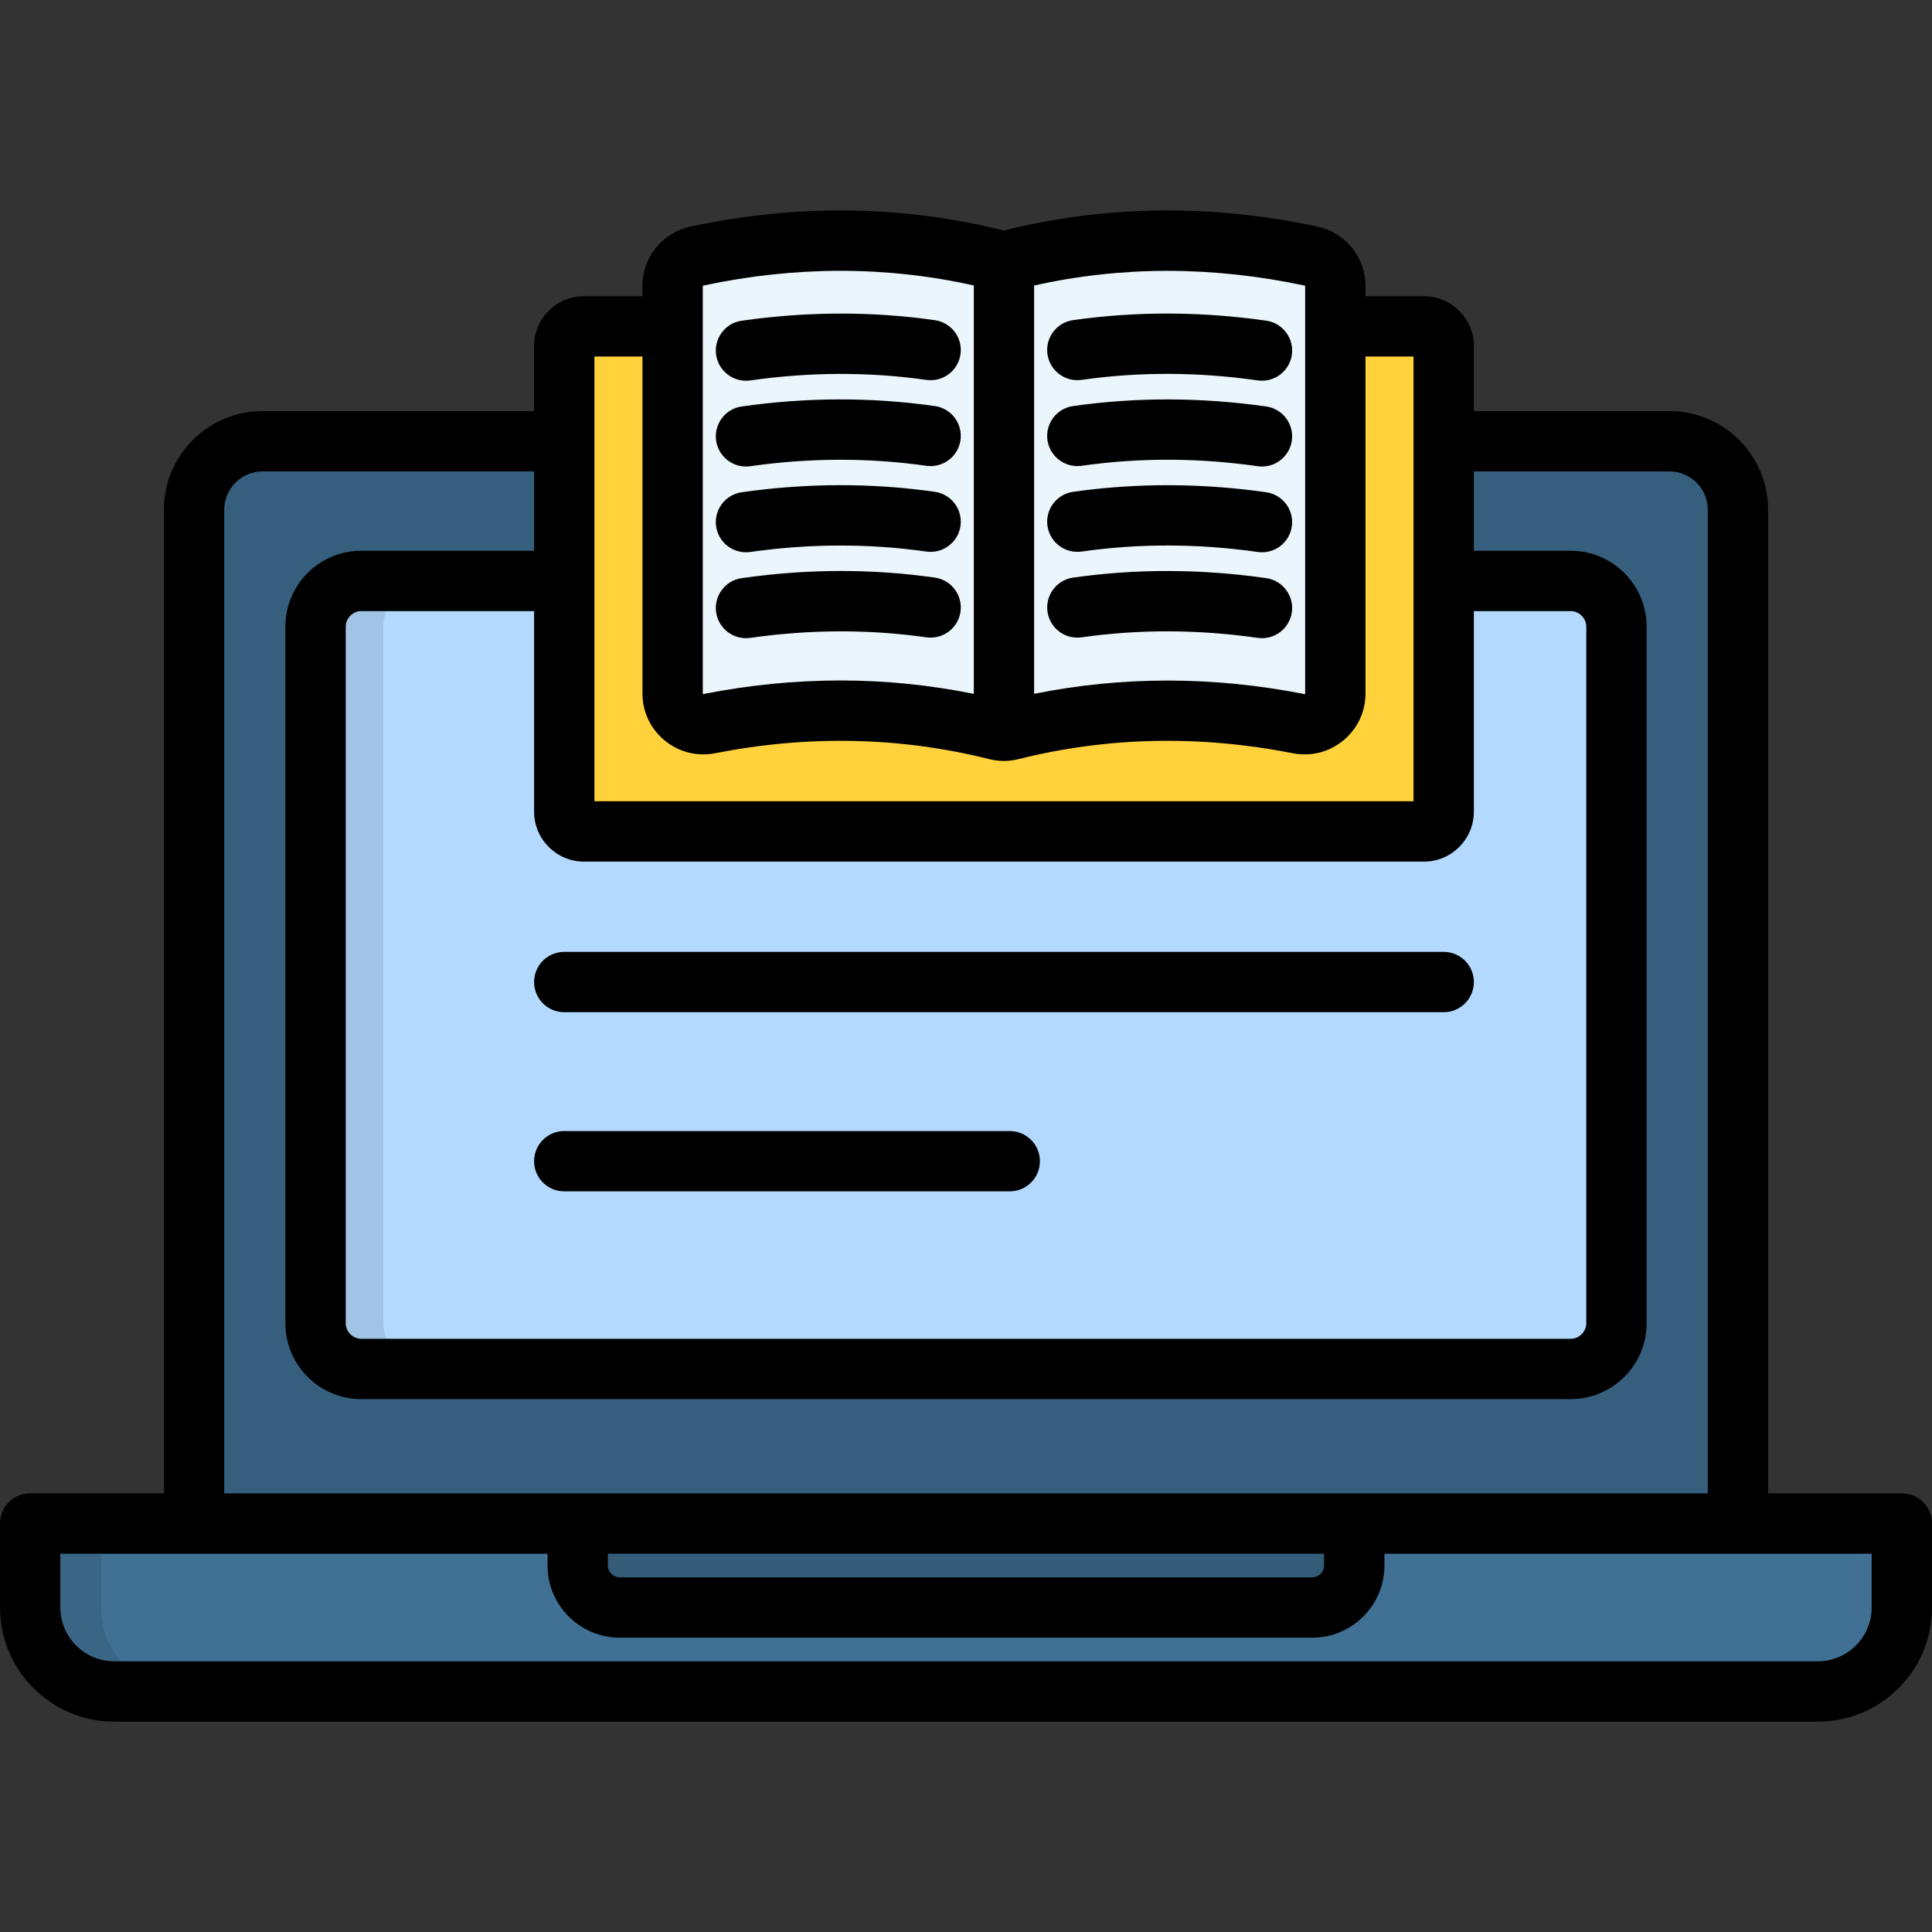
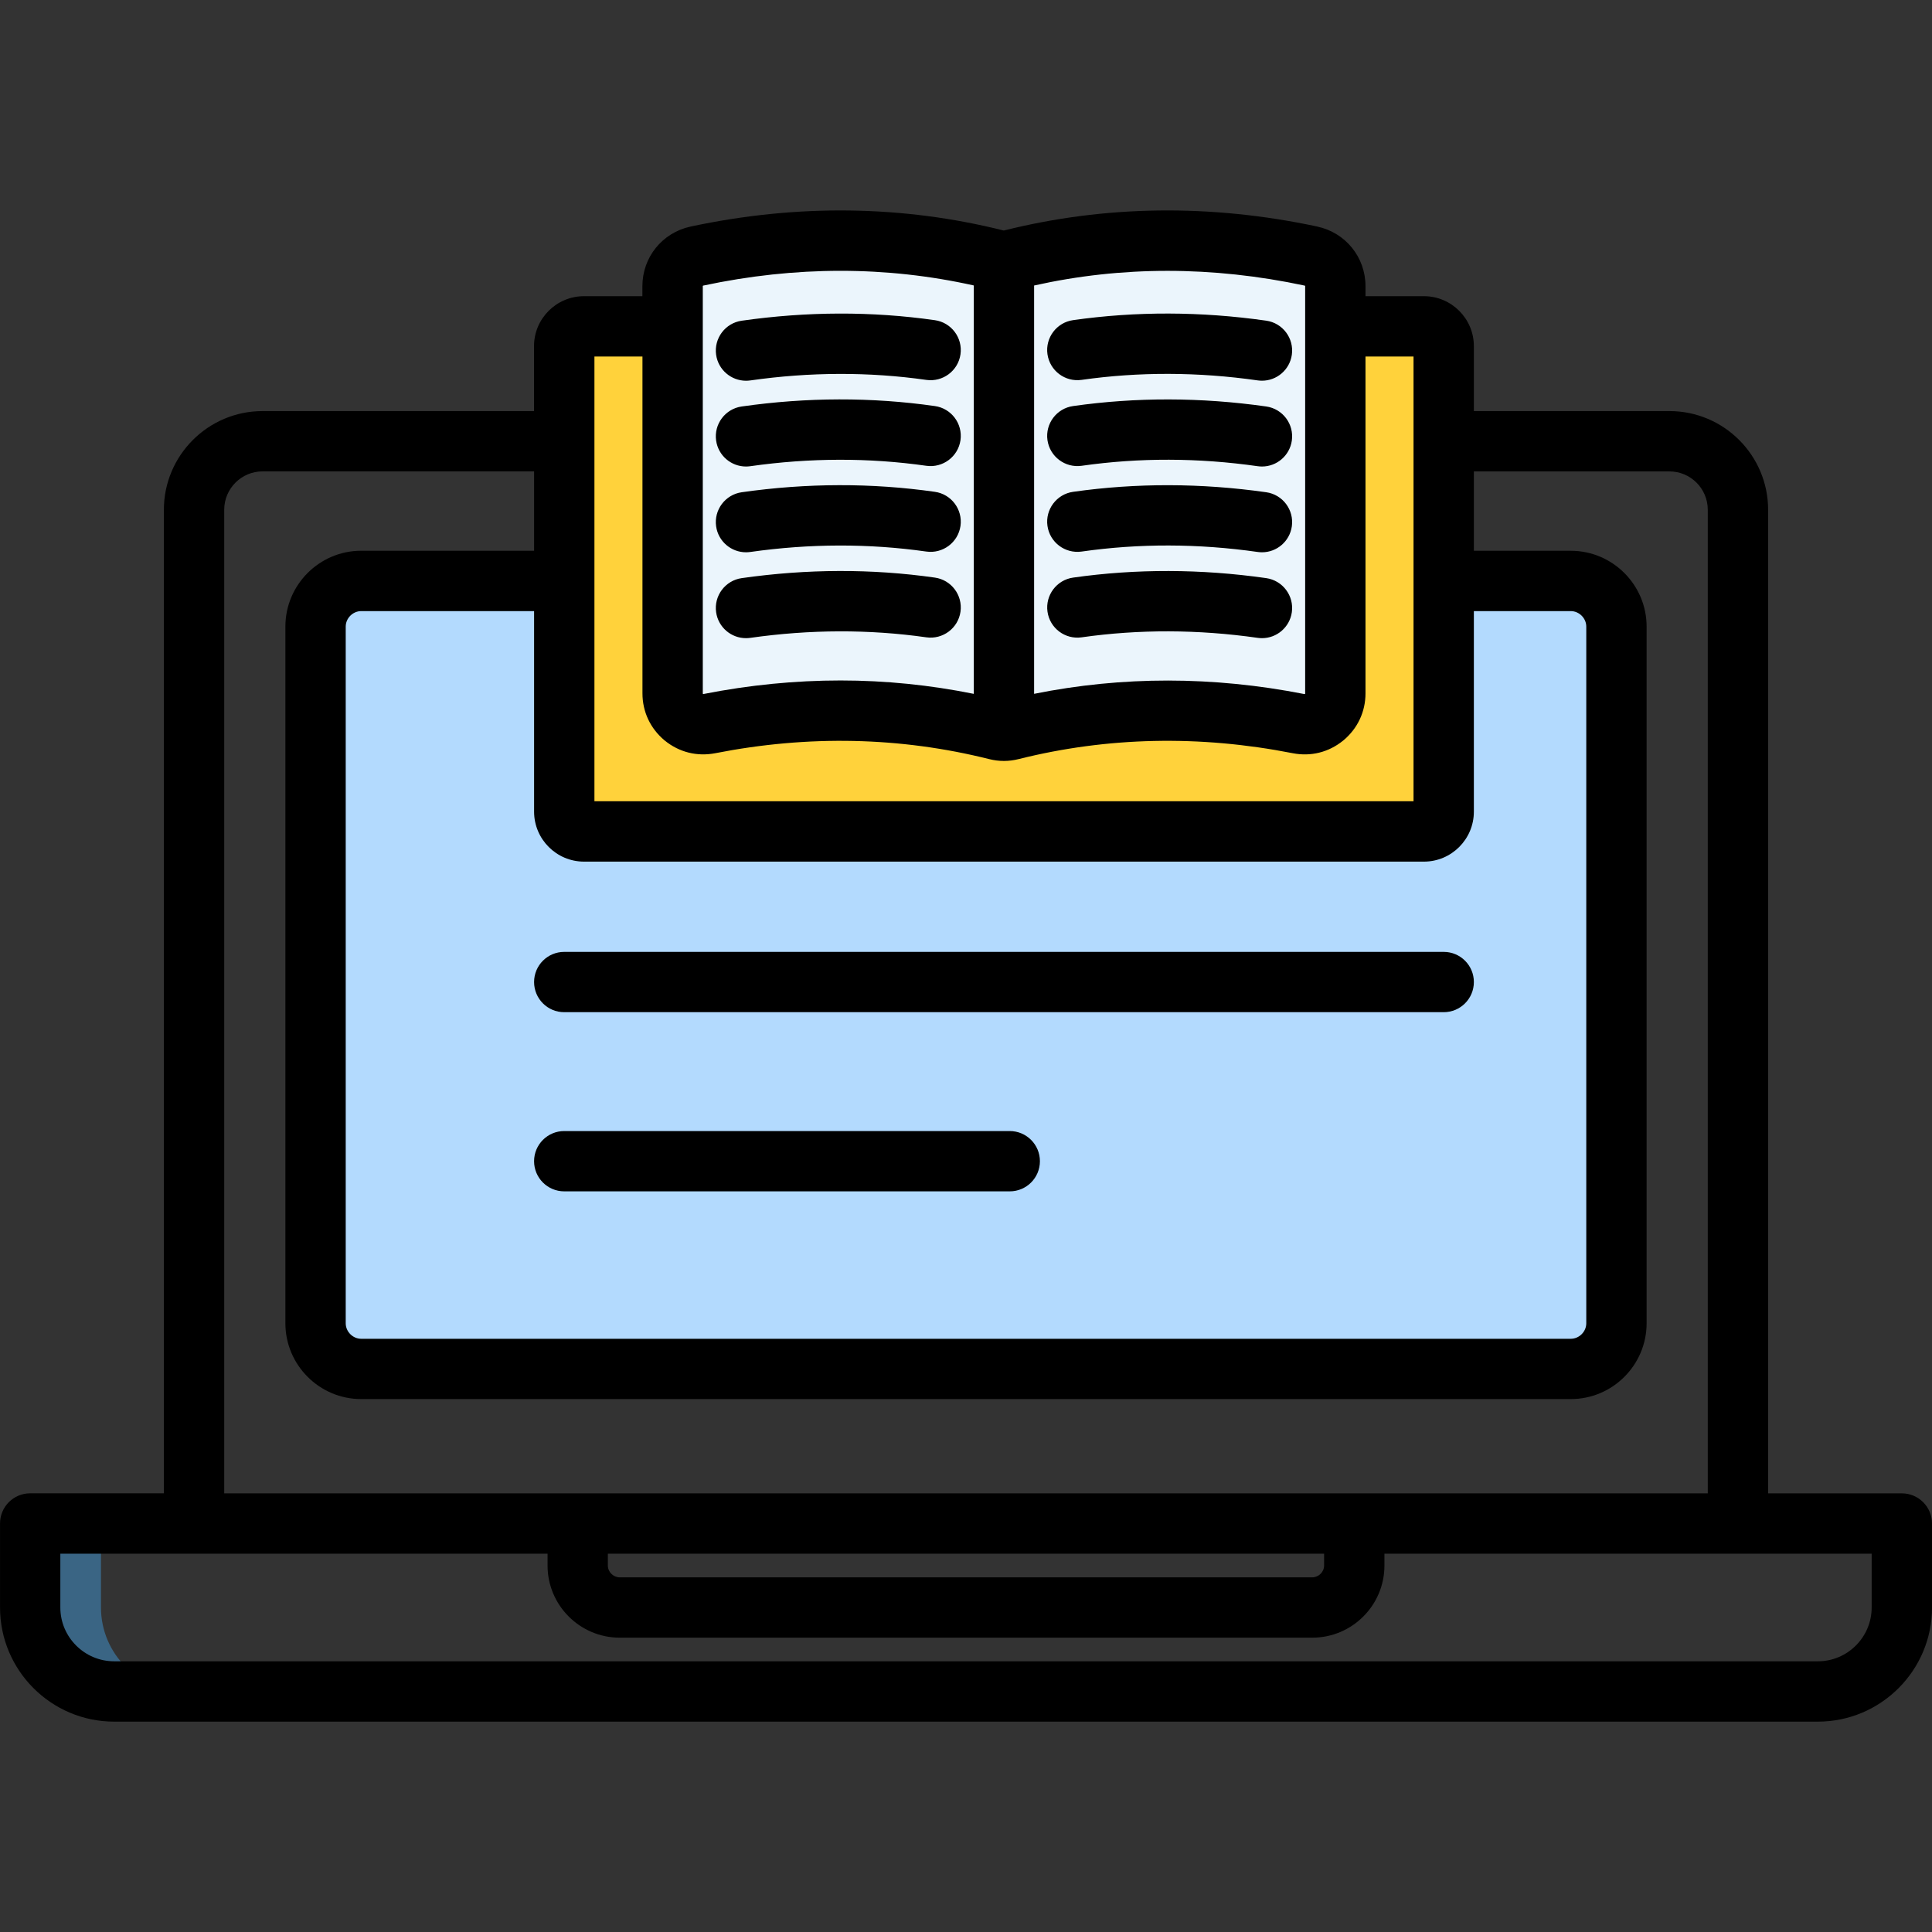
<svg xmlns="http://www.w3.org/2000/svg" id="Layer_1" viewBox="0 0 512 512">
  <rect x="0" y="0" width="512" height="512" fill="#333333" stroke="none" />
  <g clip-rule="evenodd" fill-rule="evenodd">
-     <path d="m69.57 116.94h372.86c10 0 18.15 8.18 18.15 18.15v276.83c0 9.97-8.16 18.15-18.15 18.15h-372.86c-10 0-18.15-8.18-18.15-18.15v-276.83c0-9.97 8.15-18.15 18.15-18.15z" fill="#365e7d" />
-     <path d="m8 403.74h496v22.27c0 12.25-10.02 22.24-22.24 22.24h-451.51c-12.22 0-22.24-10-22.24-22.24v-22.27z" fill="#407093" />
    <path d="m95.71 153.98h320.57c6.65 0 12.11 5.44 12.11 12.08v184.62c0 6.67-5.46 12.11-12.11 12.11h-320.57c-6.65 0-12.11-5.44-12.11-12.11v-184.61c0-6.65 5.47-12.09 12.11-12.09z" fill="#b3dafe" />
-     <path d="m153.11 403.74h205.79v11.15c0 6.12-5.03 11.12-11.15 11.12h-183.5c-6.12 0-11.15-5-11.15-11.12v-11.15z" fill="#345b77" />
    <path d="m8 403.74h18.76v22.27c0 12.25 10 22.24 22.24 22.24h-18.75c-12.22 0-22.24-10-22.24-22.24v-22.27z" fill="#3a6584" />
-     <path d="m95.71 153.98h18.01c-6.67 0-12.11 5.44-12.11 12.08v184.62c0 6.67 5.44 12.11 12.11 12.11h-18.01c-6.65 0-12.11-5.44-12.11-12.11v-184.61c0-6.65 5.47-12.09 12.11-12.09z" fill="#a1c4e5" />
    <path d="m154.78 86.51h222.57c2.88 0 5.24 2.33 5.24 5.22v123.38c0 2.88-2.36 5.25-5.24 5.25h-222.57c-2.88 0-5.24-2.36-5.24-5.25v-123.38c0-2.88 2.36-5.22 5.24-5.22z" fill="#ffd23b" />
    <path d="m347.42 67.87c-26.47-5.66-52.92-5.63-79.36.99-1.37.36-2.61.36-3.98 0-26.44-6.62-52.92-6.65-79.36-.99-3.82.82-6.45 4.09-6.45 7.99v107.89c0 2.53 1.02 4.7 2.97 6.32 1.95 1.59 4.28 2.2 6.78 1.7 25.35-4.97 50.72-4.7 76.07 1.65 1.37.36 2.61.36 3.98 0 25.35-6.34 50.72-6.62 76.07-1.65 2.5.49 4.83-.11 6.78-1.7 1.95-1.62 2.97-3.79 2.97-6.32v-107.89c-.02-3.9-2.66-7.17-6.47-7.99z" fill="#ebf5fc" />
  </g>
  <path d="m504 395.75h-35.43v-260.65c0-14.43-11.72-26.16-26.14-26.16h-51.84v-17.21c0-7.3-5.94-13.24-13.24-13.24h-15.48v-2.64c0-7.68-5.25-14.18-12.77-15.81-.01 0-.02 0-.03-.01-28.26-6.02-56.18-5.66-83.06 1.06-26.82-6.72-54.73-7.08-83-1.05-7.52 1.63-12.77 8.13-12.77 15.81v2.64h-15.48c-7.3 0-13.24 5.94-13.24 13.24v17.21h-71.95c-14.41 0-26.14 11.74-26.14 26.16v260.64h-35.43c-4.42 0-7.99 3.58-7.99 7.99v22.27c0 16.68 13.57 30.25 30.25 30.25h451.5c16.68 0 30.25-13.57 30.25-30.25v-22.25c-.01-4.42-3.59-8-8.01-8zm-349.23-167.41h222.58c7.3 0 13.24-5.94 13.24-13.24v-53.15h25.68c2.23 0 4.11 1.88 4.11 4.11v184.62c0 2.23-1.88 4.11-4.11 4.11h-320.54c-2.23 0-4.11-1.88-4.11-4.11v-184.62c0-2.23 1.88-4.11 4.11-4.11h45.81v53.15c0 7.3 5.94 13.24 13.23 13.24zm190.96-152.66c.15.03.15.07.15.18v107.89.08c-.01.01-.03.04-.07.07-.03.02-.05.03-.05.04-.02 0-.05 0-.1-.01-24.21-4.76-48.24-4.76-71.61-.06v-108.21c23.18-5.18 47.27-5.18 71.68.02zm-159.49.18c0-.11 0-.15.14-.18 24.41-5.21 48.5-5.21 71.69-.03v108.23c-11.62-2.35-23.41-3.55-35.32-3.55-12 0-24.12 1.19-36.27 3.58-.06.01-.1.02-.11.02-.01-.01-.03-.02-.06-.04-.04-.03-.06-.05-.06-.06 0-.02 0-.05 0-.09v-107.88zm-28.71 18.62h12.73v89.26c0 4.87 2.07 9.29 5.83 12.45.03.03.07.06.1.08 3.8 3.08 8.53 4.27 13.35 3.34 24.67-4.85 49.09-4.33 72.6 1.56 1.32.33 2.62.49 3.92.49s2.6-.17 3.92-.5c23.5-5.88 47.93-6.4 72.61-1.55 4.8.94 9.54-.25 13.35-3.34l.1-.08c3.76-3.16 5.83-7.58 5.83-12.45v-89.26h12.73v117.86h-217.07zm-98.11 40.62c0-5.61 4.55-10.18 10.15-10.18h71.97v21.03h-45.81c-11.08 0-20.1 9.02-20.1 20.1v184.62c0 11.08 9.02 20.1 20.1 20.1h320.54c11.08 0 20.1-9.02 20.1-20.1v-184.61c0-11.08-9.02-20.1-20.1-20.1h-25.68v-21.03h51.84c5.6 0 10.15 4.56 10.15 10.18v260.64h-393.16zm101.68 276.64h189.8v3.15c0 1.69-1.44 3.12-3.15 3.12h-183.51c-1.71 0-3.15-1.43-3.15-3.12v-3.15zm334.91 14.26c0 7.86-6.4 14.26-14.26 14.26h-451.5c-7.86 0-14.26-6.4-14.26-14.26v-14.26h129.12v3.15c0 10.53 8.58 19.11 19.13 19.11h183.52c10.55 0 19.13-8.57 19.13-19.11v-3.15h129.12zm-306.23-331.97c-.62-4.37 2.42-8.42 6.79-9.04 17.31-2.47 34.53-2.52 51.18-.14 4.37.62 7.41 4.67 6.79 9.04s-4.67 7.4-9.04 6.79c-15.15-2.16-30.86-2.12-46.67.14-.38.05-.76.08-1.14.08-3.92-.01-7.34-2.89-7.91-6.87zm0 22.73c-.62-4.37 2.42-8.42 6.79-9.04 17.25-2.46 34.47-2.5 51.18-.11 4.37.62 7.41 4.67 6.79 9.04-.63 4.37-4.67 7.4-9.04 6.79-15.22-2.17-30.92-2.13-46.67.11-.38.05-.76.08-1.14.08-3.92 0-7.34-2.88-7.91-6.87zm0 22.73c-.62-4.37 2.42-8.42 6.79-9.04 17.25-2.46 34.47-2.5 51.18-.11 4.37.62 7.41 4.67 6.79 9.04-.63 4.37-4.67 7.4-9.04 6.79-15.22-2.17-30.92-2.13-46.67.11-.38.05-.76.08-1.14.08-3.92 0-7.34-2.88-7.91-6.87zm0 22.76c-.62-4.37 2.42-8.42 6.79-9.04 17.31-2.47 34.53-2.52 51.18-.14 4.37.62 7.41 4.67 6.79 9.04s-4.67 7.4-9.04 6.79c-15.15-2.16-30.86-2.11-46.67.14-.38.05-.76.08-1.14.08-3.92 0-7.34-2.88-7.91-6.87zm87.81-68.37c-.62-4.37 2.42-8.42 6.79-9.04 16.65-2.37 33.87-2.33 51.18.14 4.37.62 7.41 4.67 6.79 9.04-.57 3.99-3.99 6.87-7.9 6.87-.38 0-.76-.03-1.14-.08-15.81-2.26-31.51-2.3-46.67-.14-4.38.62-8.42-2.42-9.05-6.79zm0 22.77c-.62-4.37 2.42-8.42 6.79-9.04 16.72-2.38 33.94-2.34 51.18.11 4.37.62 7.41 4.67 6.79 9.04-.57 3.99-3.99 6.87-7.9 6.87-.38 0-.76-.03-1.14-.08-15.75-2.25-31.45-2.29-46.67-.11-4.38.61-8.42-2.43-9.05-6.79zm0 22.73c-.62-4.37 2.42-8.42 6.79-9.04 16.72-2.38 33.94-2.34 51.18.11 4.37.62 7.41 4.67 6.79 9.04-.57 3.99-3.99 6.87-7.9 6.87-.38 0-.76-.03-1.14-.08-15.75-2.25-31.45-2.29-46.67-.11-4.38.61-8.42-2.42-9.05-6.79zm64.76 22.87c-.57 3.99-3.99 6.87-7.9 6.87-.38 0-.76-.03-1.14-.08-15.81-2.26-31.51-2.3-46.67-.14-4.37.62-8.42-2.42-9.04-6.79s2.42-8.42 6.79-9.04c16.65-2.37 33.87-2.33 51.18.14 4.36.63 7.4 4.67 6.78 9.04zm-200.81 98c0-4.42 3.58-7.99 7.99-7.99h233.07c4.42 0 7.99 3.58 7.99 7.99s-3.58 7.99-7.99 7.99h-233.07c-4.41.01-7.99-3.57-7.99-7.99zm134.05 47.48c0 4.42-3.58 7.99-7.99 7.99h-118.07c-4.42 0-7.99-3.58-7.99-7.99s3.58-7.99 7.99-7.99h118.06c4.42 0 8 3.58 8 7.99z" />
</svg>